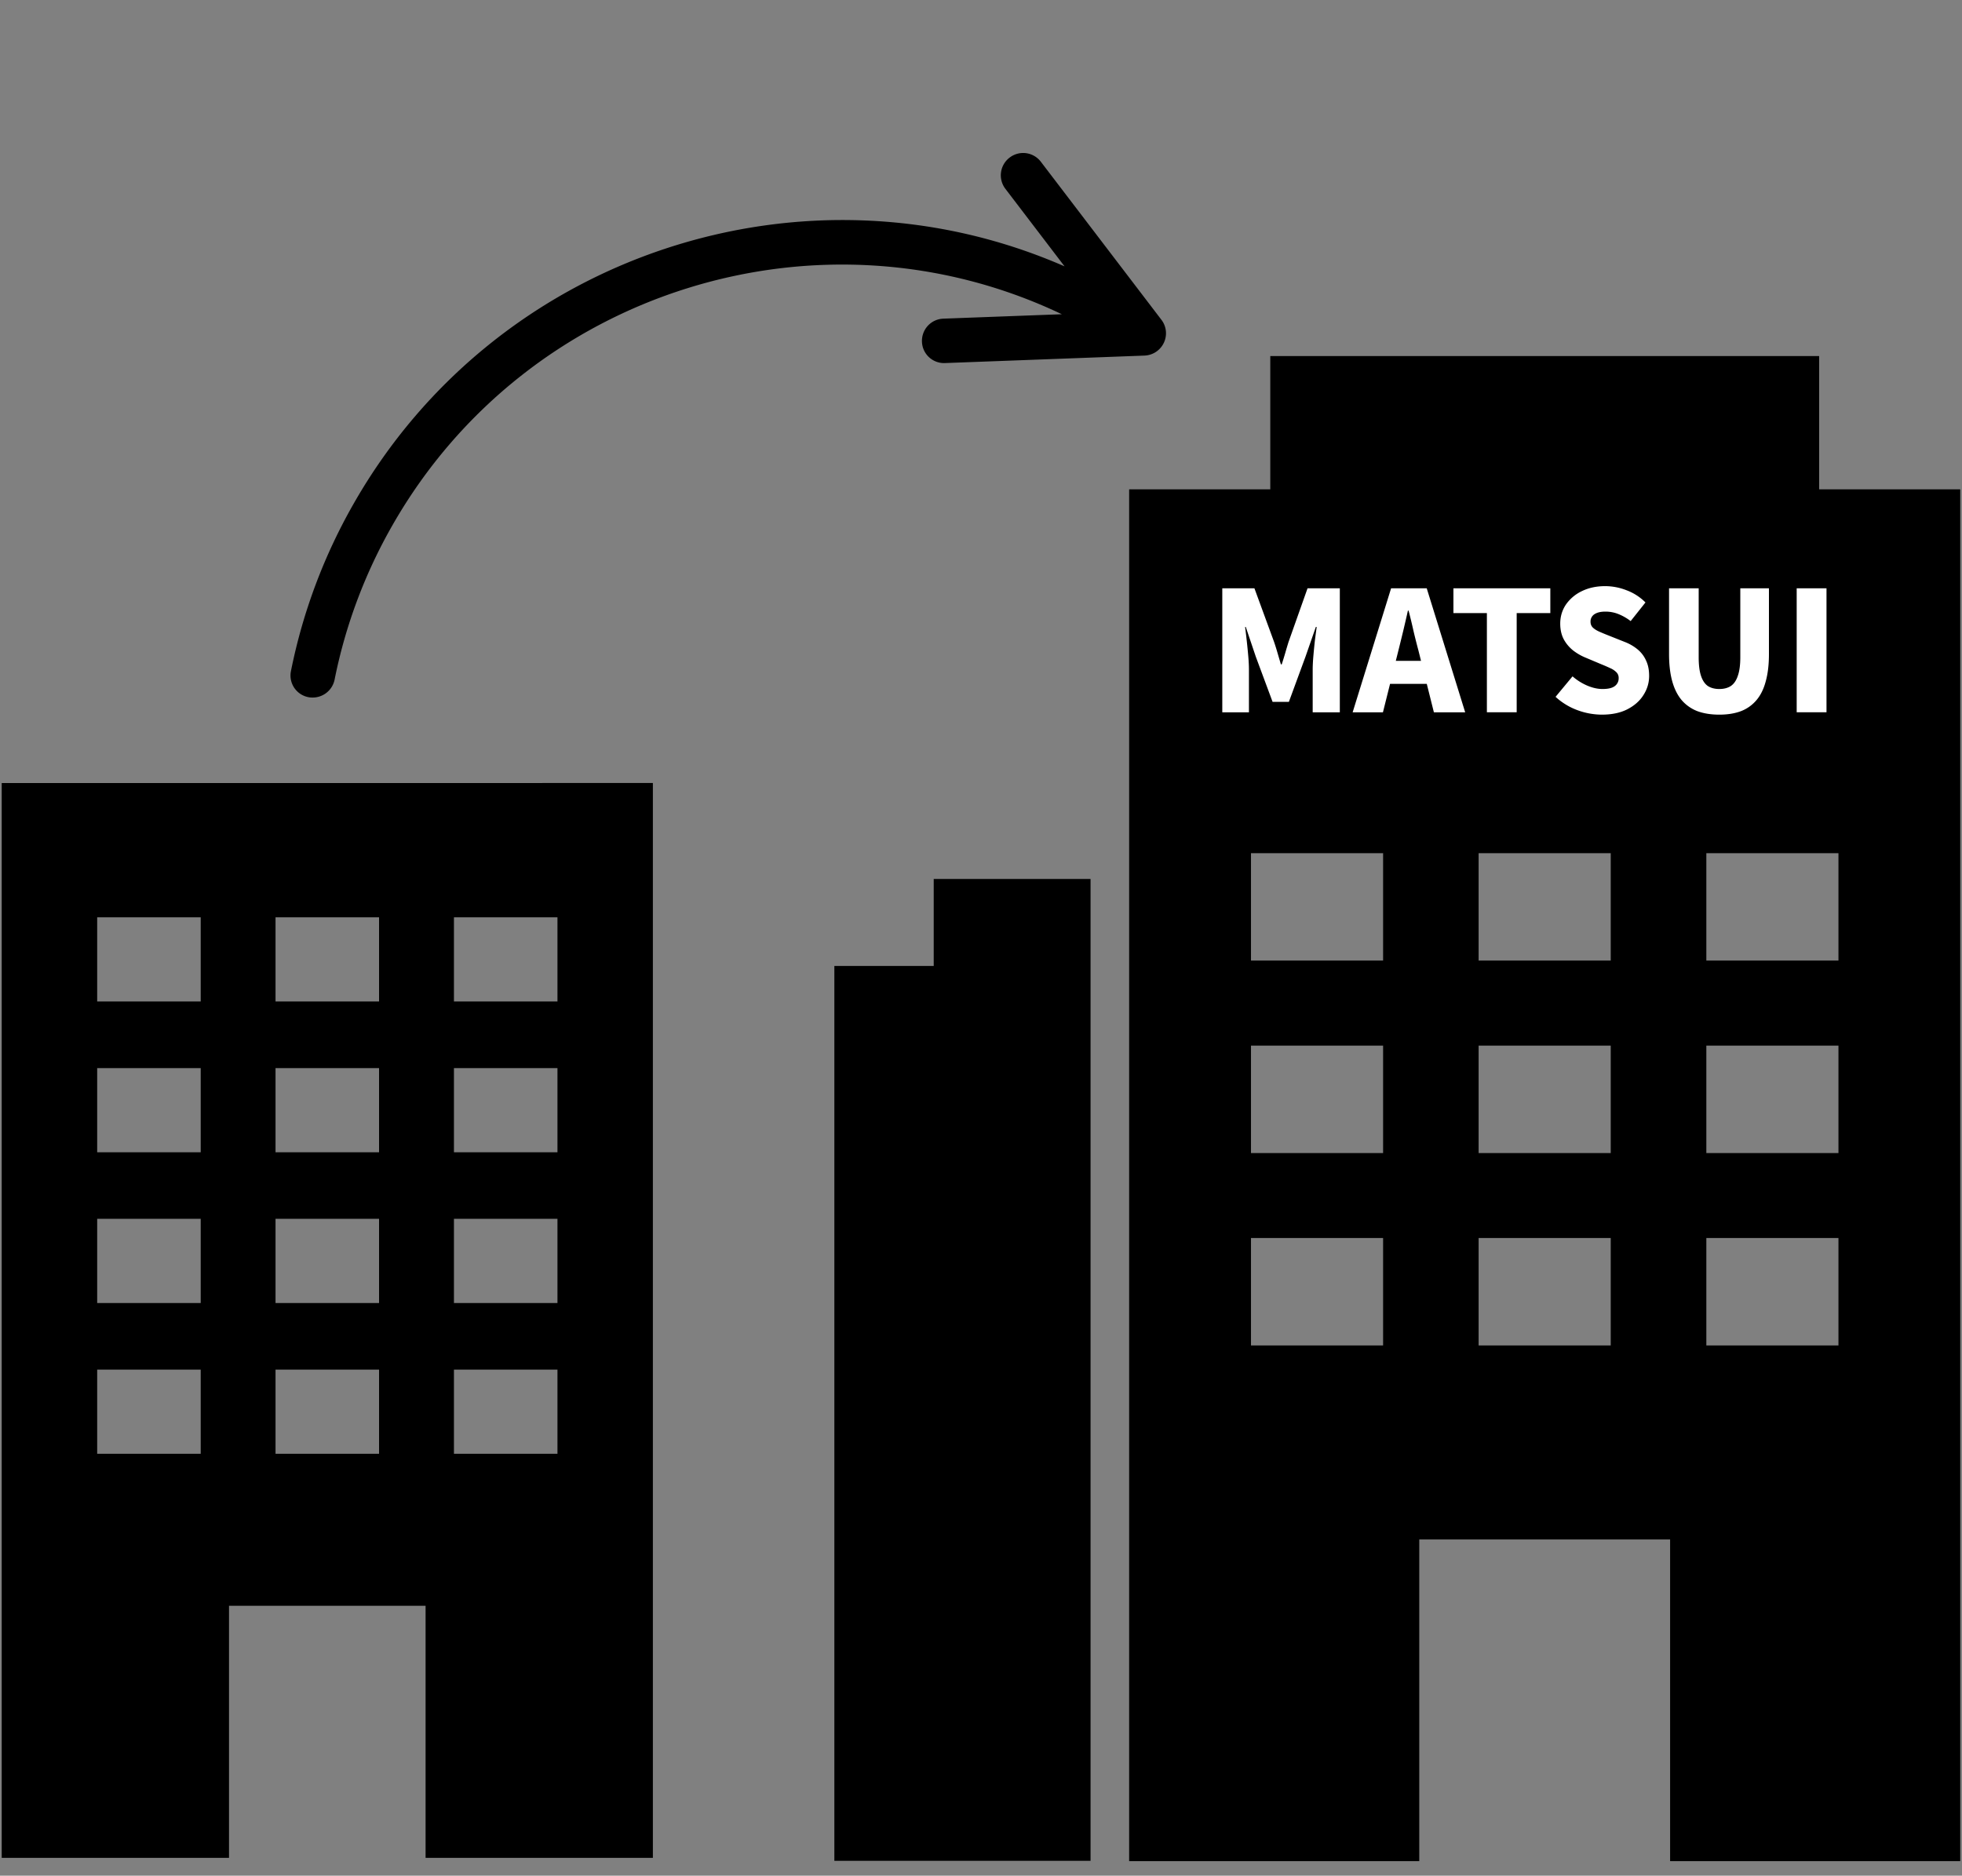
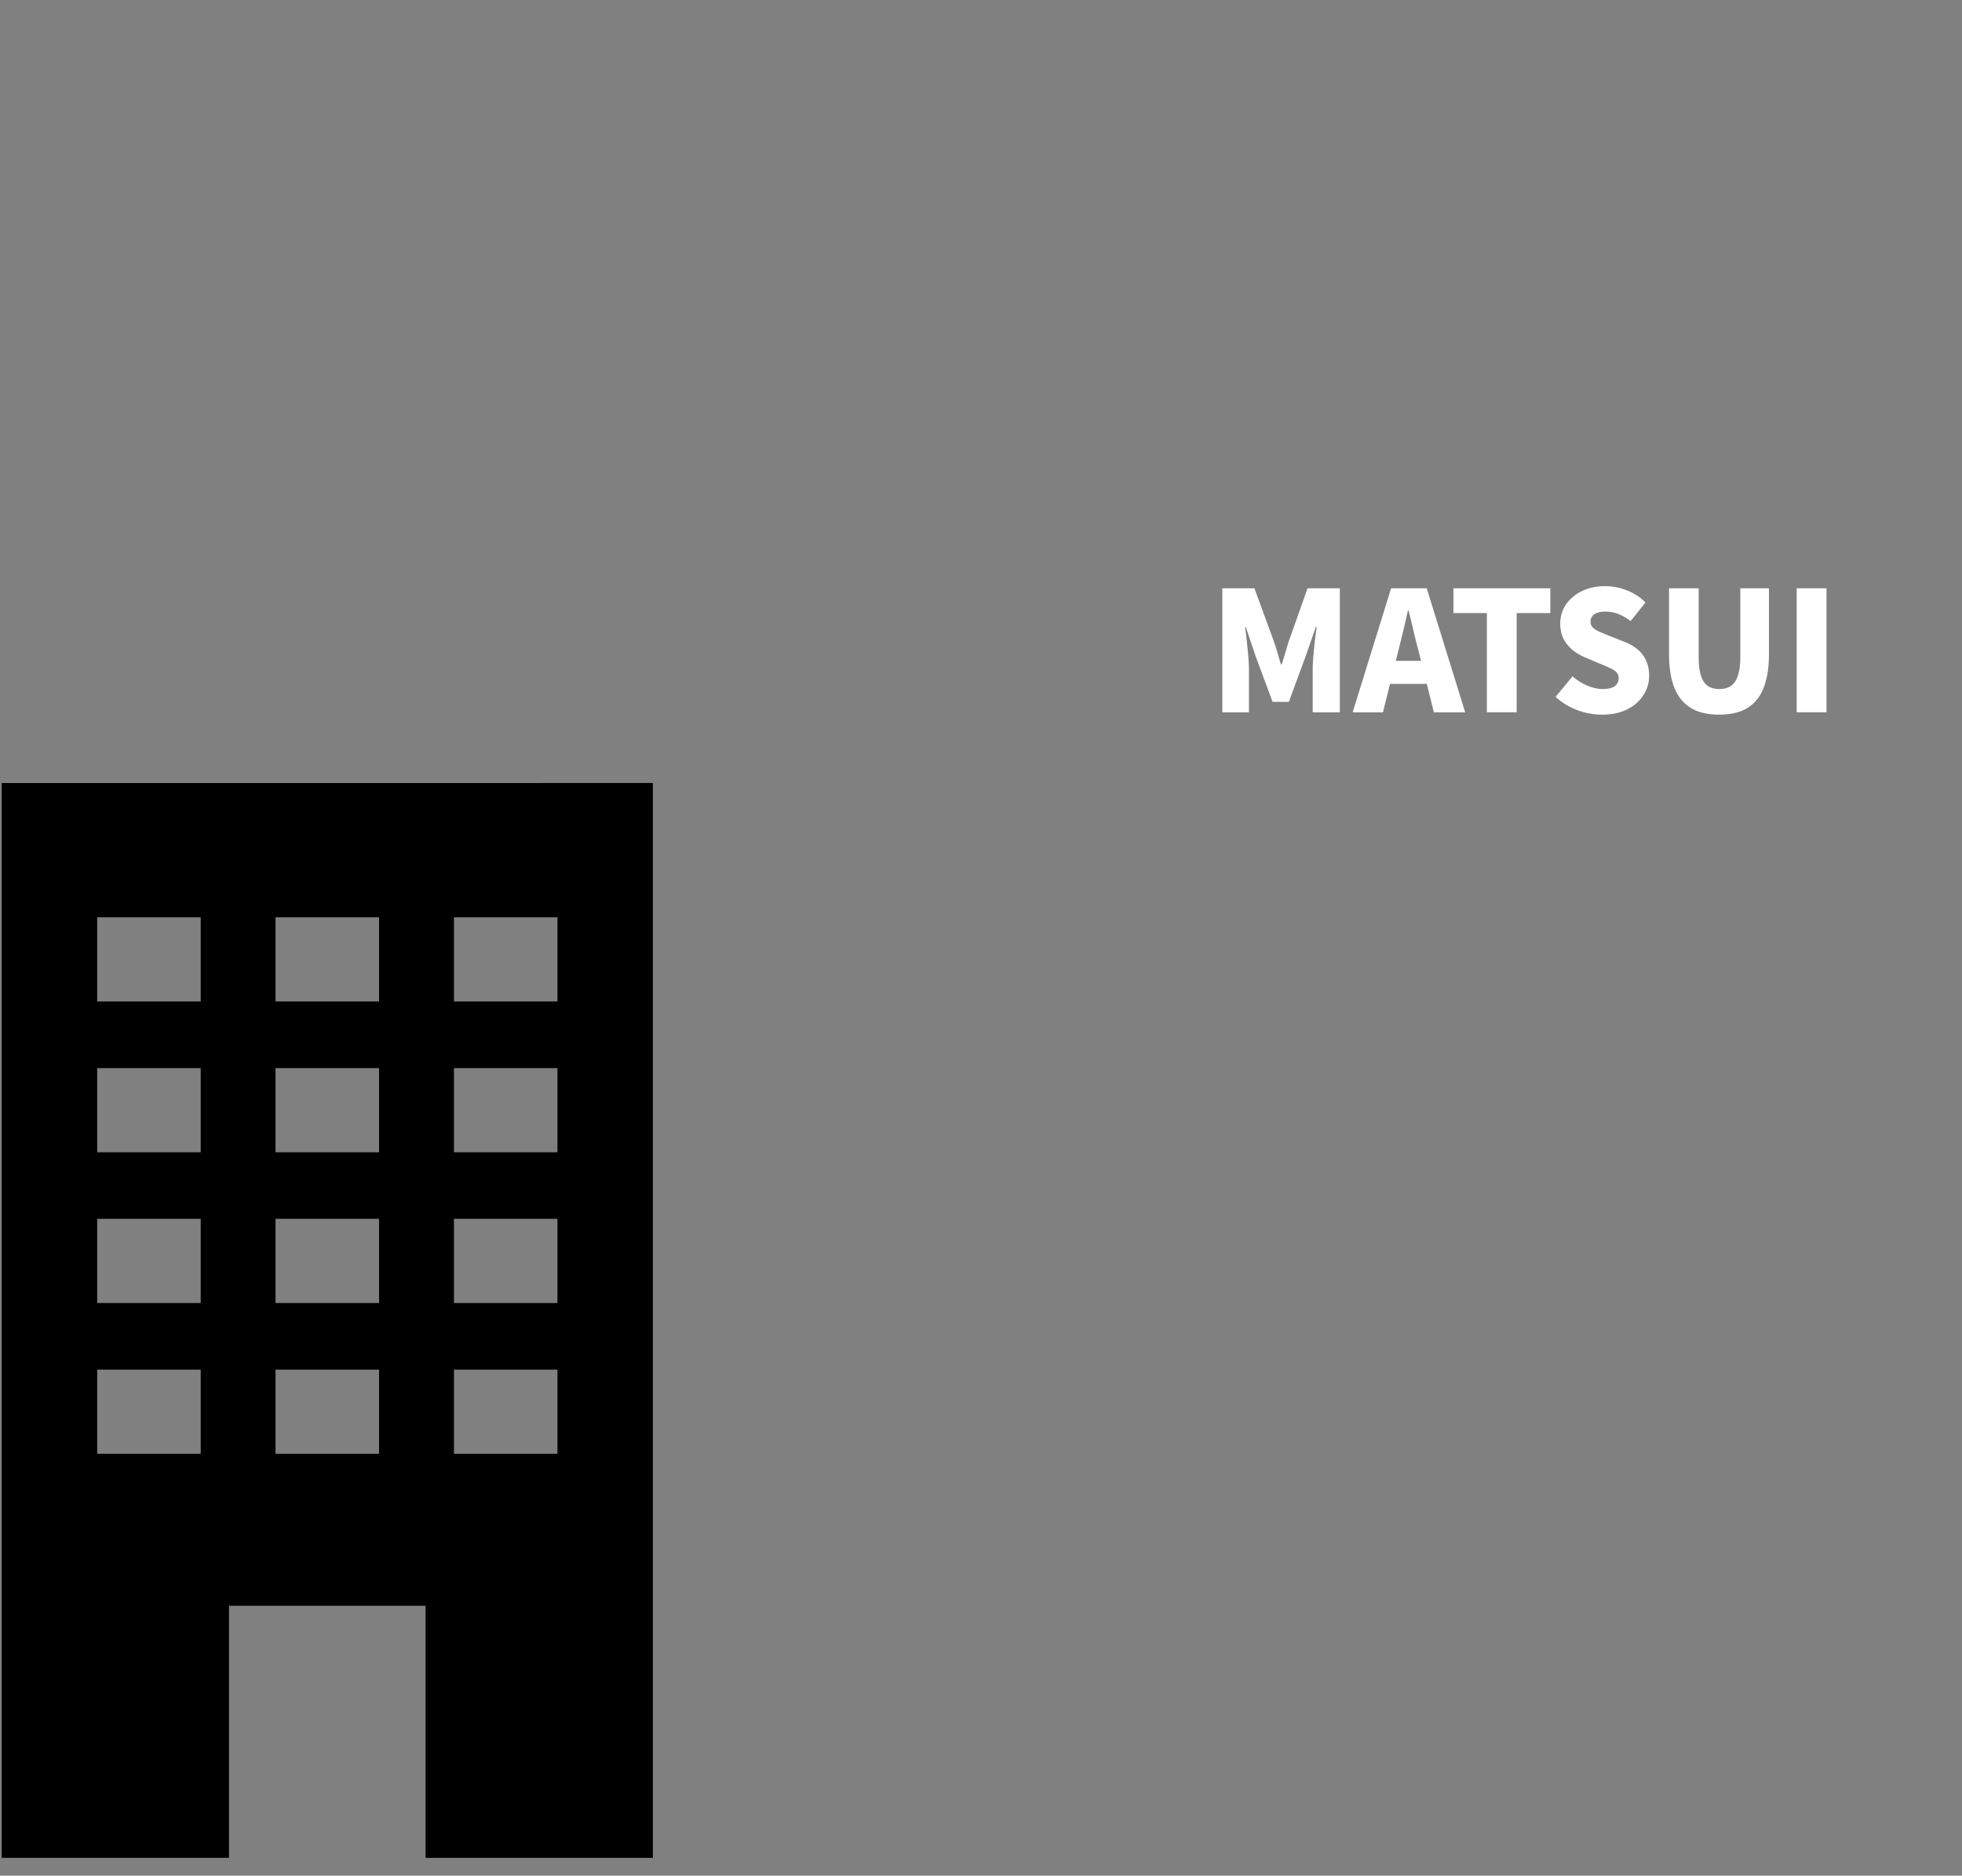
<svg xmlns="http://www.w3.org/2000/svg" width="160" height="153" fill="none">
  <rect width="100%" height="100%" fill="#808080" stroke="none" />
  <g clip-path="url(#clip0_6223_559)">
    <path d="M44.224 63.87H.139v87.672h18.537v-20.559h16.03v20.559h18.536V63.869h-9.018zm-27.856 54.715H7.925v-6.865h8.443v6.865zm0-12.3H7.925v-6.866h8.443v6.866zm0-12.295H7.925v-6.865h8.443v6.865zm0-12.3H7.925v-6.866h8.443v6.866zm14.544 36.895h-8.443v-6.865h8.443v6.865zm0-12.3h-8.443v-6.866h8.443v6.866zm0-12.295h-8.443v-6.865h8.443v6.865zm0-12.3h-8.443v-6.866h8.443v6.866zm14.55 36.895h-8.443v-6.865h8.442v6.865zm0-12.3h-8.443v-6.866h8.442v6.866zm0-12.295h-8.443v-6.865h8.442v6.865zm0-12.3h-8.443v-6.866h8.442v6.866z" fill="color(display-p3 .055 .522 .455)" />
  </g>
-   <path d="M25.38 56.897a1.8 1.8 0 01-1.656-2.144 45.537 45.537 0 015.15-13.727c11.692-20.443 36.889-28.504 57.939-19.3l-4.828-6.33a1.814 1.814 0 01.35-2.542 1.812 1.812 0 012.542.335l9.84 12.902c.41.538.484 1.26.192 1.874a1.827 1.827 0 01-1.58 1.04l-16.274.61a1.8 1.8 0 01-1.87-1.745c-.034-1 .74-1.845 1.756-1.878l9.65-.36C66.977 16.274 43.017 23.59 32.023 42.81a41.886 41.886 0 00-4.736 12.622 1.825 1.825 0 01-1.907 1.463z" fill="color(display-p3 .055 .522 .455)" />
  <g clip-path="url(#clip1_6223_559)">
-     <path d="M76.144 71.7v7.091h-8.103v72.997h20.893V71.699h-12.79zm72.207-31.786v-10.87h-44.76v10.87h-11.51v111.9h23.659v-26.241h20.456v26.241h23.66v-111.9h-11.51.005zm-35.56 69.835h-10.774v-8.764h10.774v8.764zm0-15.694h-10.774v-8.764h10.774v8.764zm0-15.7h-10.774v-8.763h10.774v8.764zm18.564 31.394h-10.774v-8.764h10.774v8.764zm0-15.694h-10.774v-8.764h10.774v8.764zm0-15.7h-10.774v-8.763h10.774v8.764zm18.57 31.394h-10.774v-8.764h10.774v8.764zm0-15.694h-10.774v-8.764h10.774v8.764zm0-15.7h-10.774v-8.763h10.774v8.764z" fill="color(display-p3 .055 .522 .455)" />
    <path d="M99.677 58.102V47.989h2.621l1.602 4.372c.099.29.194.593.285.91l.271.922h.068c.1-.307.195-.615.285-.923.091-.316.181-.62.272-.91l1.548-4.371h2.633v10.114h-2.213v-3.461c0-.335.019-.711.055-1.127a58.7 58.7 0 01.122-1.25c.054-.425.104-.8.149-1.126h-.068l-.841 2.416-1.358 3.693h-1.33l-1.372-3.693-.814-2.416h-.055a57.98 57.98 0 01.258 2.376c.037.416.055.792.055 1.127v3.462h-2.173zm10.63 0l3.136-10.114h2.906l3.136 10.114h-2.552l-1.263-5.05a56.182 56.182 0 01-.407-1.616 43.517 43.517 0 00-.394-1.629h-.054a147.53 147.53 0 01-.38 1.643c-.136.561-.267 1.095-.394 1.602l-1.263 5.05h-2.471zm2.132-2.321v-1.874h4.887v1.874h-4.887zm8.816 2.322V50.01h-2.729v-2.023h7.902v2.023h-2.743v8.091h-2.43zm9.375.19a5.792 5.792 0 01-1.996-.367 5.38 5.38 0 01-1.779-1.086l1.385-1.67c.353.308.747.557 1.181.747.444.19.865.285 1.263.285.453 0 .783-.077.991-.231a.775.775 0 00.326-.652.645.645 0 00-.176-.475 1.58 1.58 0 00-.503-.34 14.385 14.385 0 00-.747-.325l-1.289-.543a4.34 4.34 0 01-1.005-.584 2.974 2.974 0 01-.76-.91c-.19-.362-.285-.787-.285-1.276 0-.57.153-1.086.461-1.548a3.315 3.315 0 011.304-1.1c.552-.27 1.185-.407 1.9-.407a4.79 4.79 0 011.752.34 4.27 4.27 0 011.534.991l-1.208 1.52a4.153 4.153 0 00-.992-.57 2.793 2.793 0 00-1.086-.203c-.371 0-.665.072-.882.217a.702.702 0 00-.312.61c0 .19.063.35.19.476.135.127.316.24.543.34.226.099.488.208.787.325l1.263.503a3.75 3.75 0 011.072.624c.299.254.525.557.679.91.163.344.245.756.245 1.235 0 .561-.154 1.082-.462 1.562-.299.48-.738.868-1.317 1.167-.57.29-1.263.435-2.077.435zm9.58 0c-.678 0-1.276-.095-1.792-.285a3.205 3.205 0 01-1.276-.897c-.344-.407-.602-.923-.774-1.547-.172-.625-.258-1.362-.258-2.213v-5.363h2.417v5.62c0 .634.063 1.141.19 1.521.127.38.312.657.557.828.253.163.565.245.936.245.372 0 .684-.082.937-.245.254-.172.444-.448.57-.828.136-.38.204-.887.204-1.52v-5.621h2.335v5.363c0 .85-.086 1.588-.258 2.213-.163.624-.416 1.14-.76 1.547a3.1 3.1 0 01-1.263.897c-.506.19-1.095.285-1.765.285zm6.309-.19V47.987h2.431v10.114h-2.431z" fill="#fff" />
  </g>
  <defs>
    <clipPath id="clip0_6223_559">
      <path fill="#fff" transform="translate(.14 56.034)" d="M0 0h53.102v96.191H0z" />
    </clipPath>
    <clipPath id="clip1_6223_559">
      <path fill="#fff" transform="translate(68.041 29.044)" d="M0 0h91.82v122.77H0z" />
    </clipPath>
  </defs>
</svg>